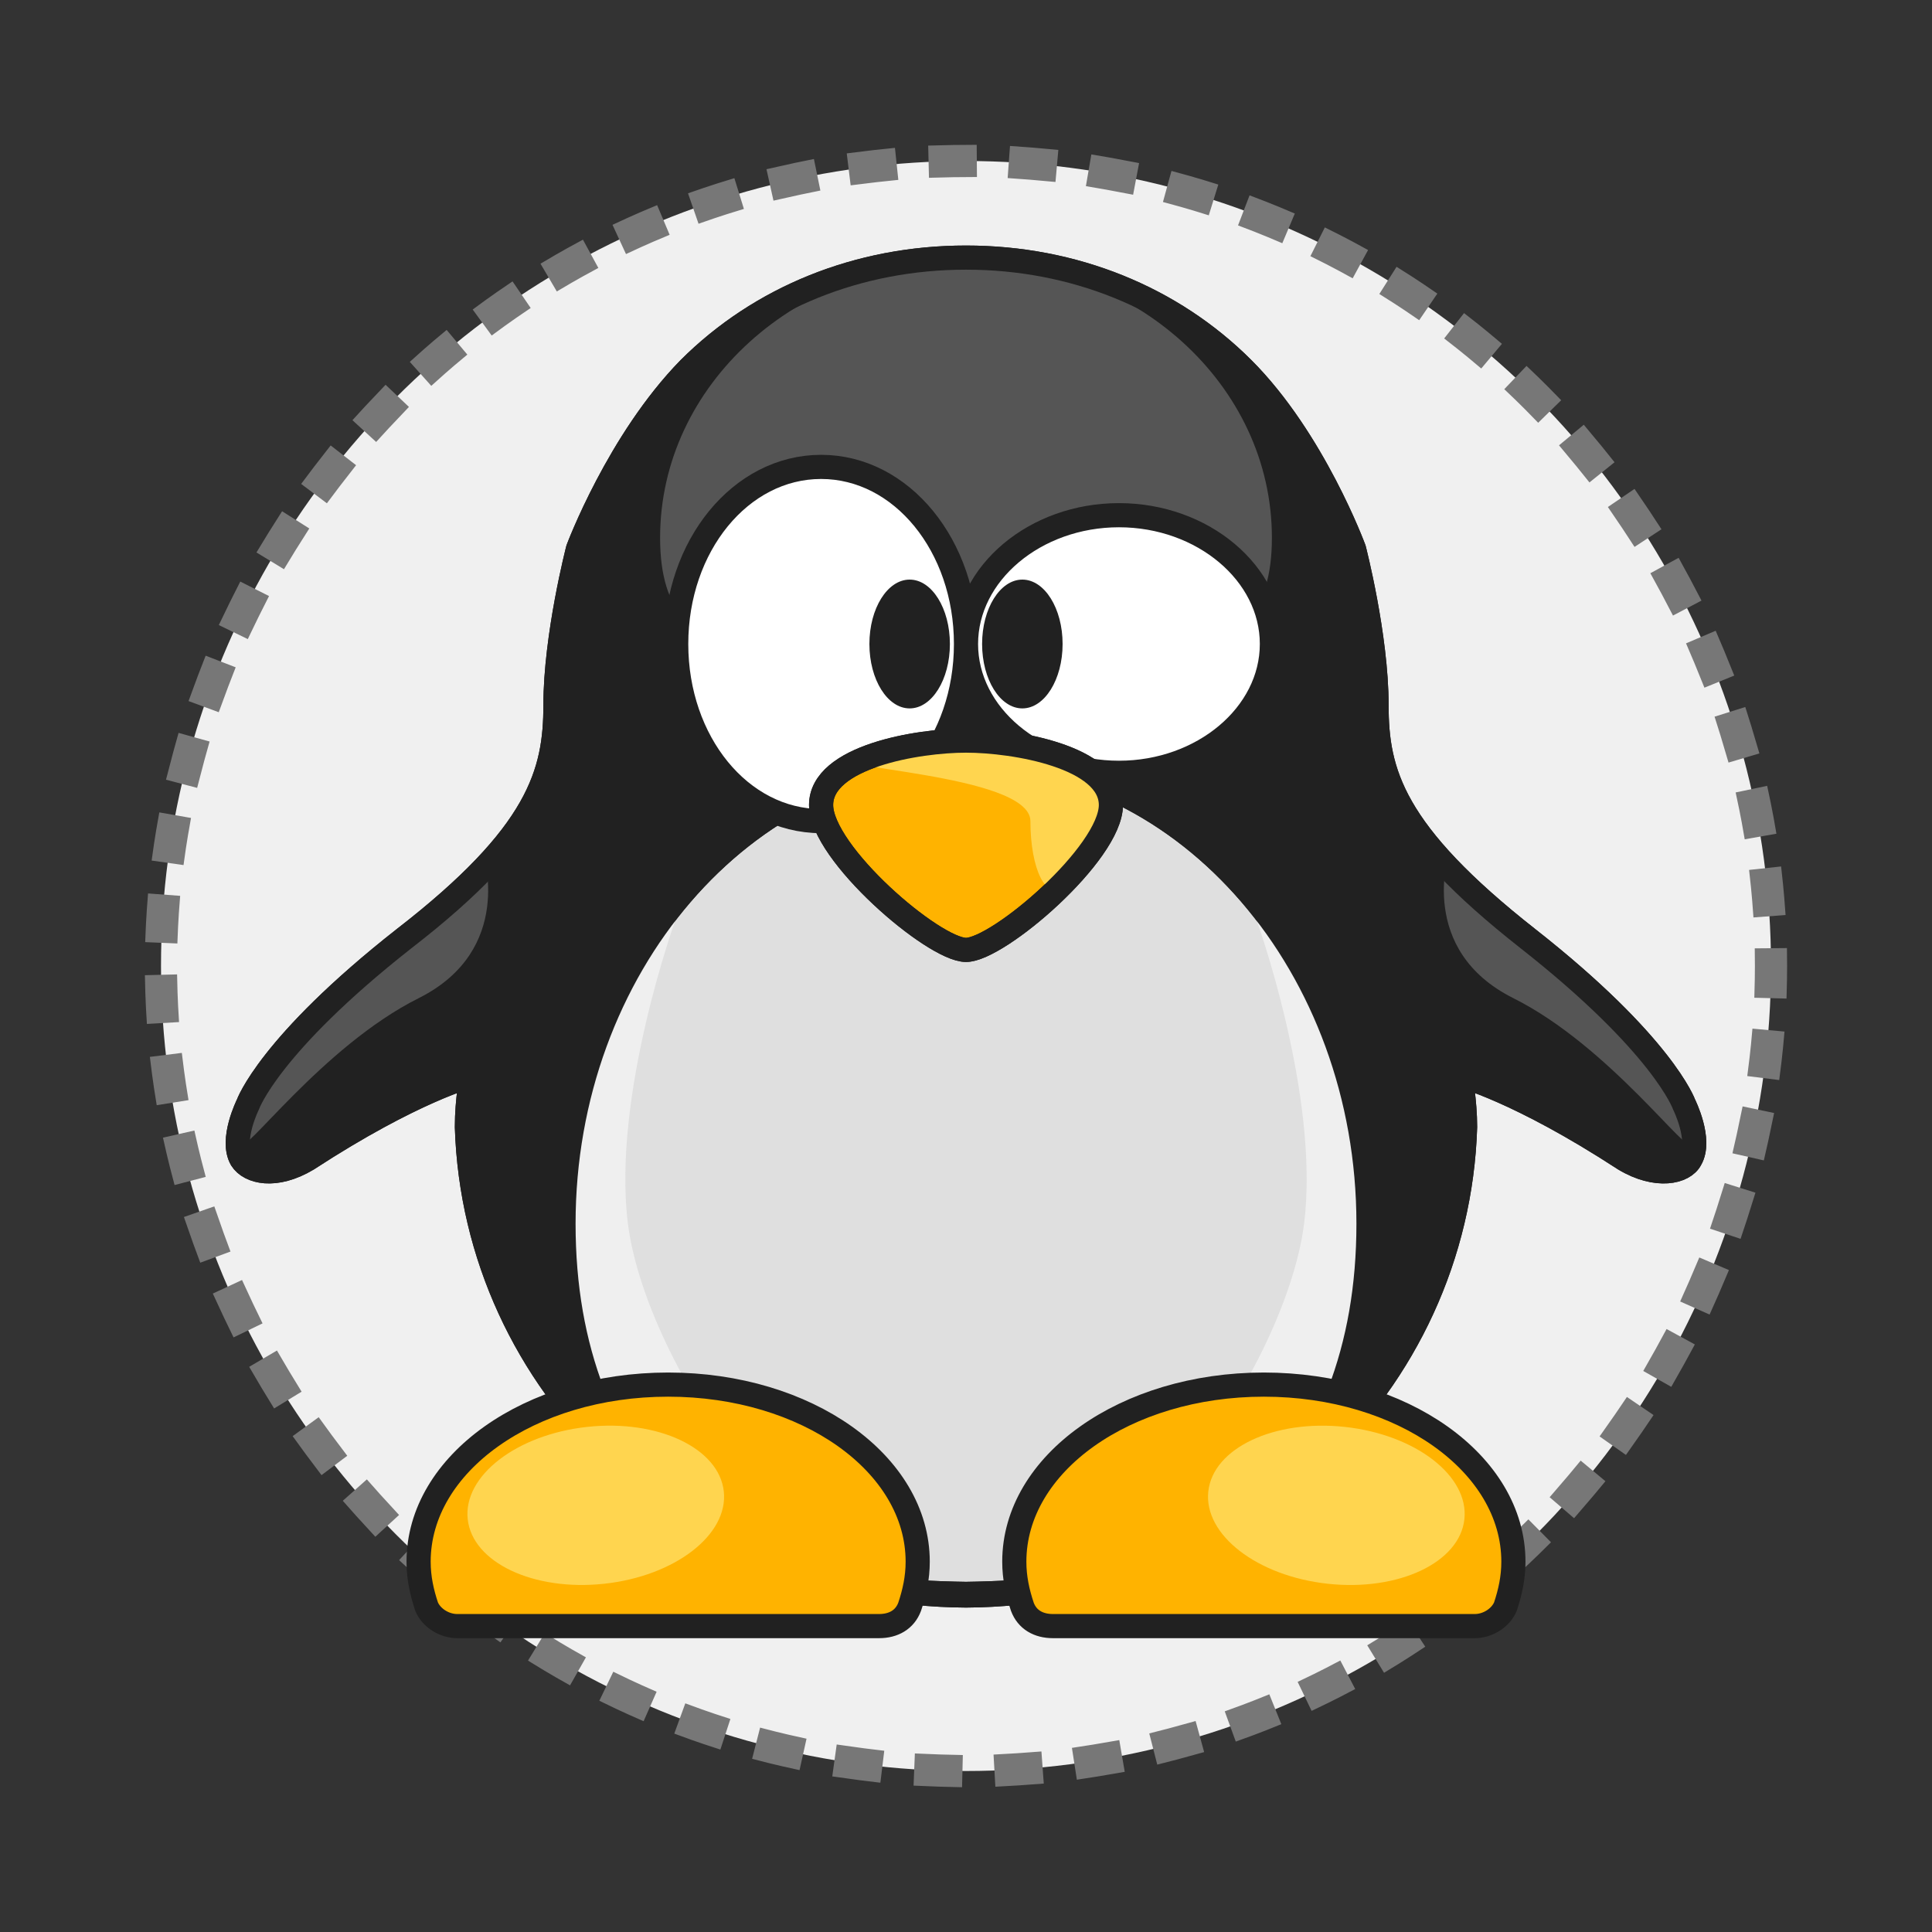
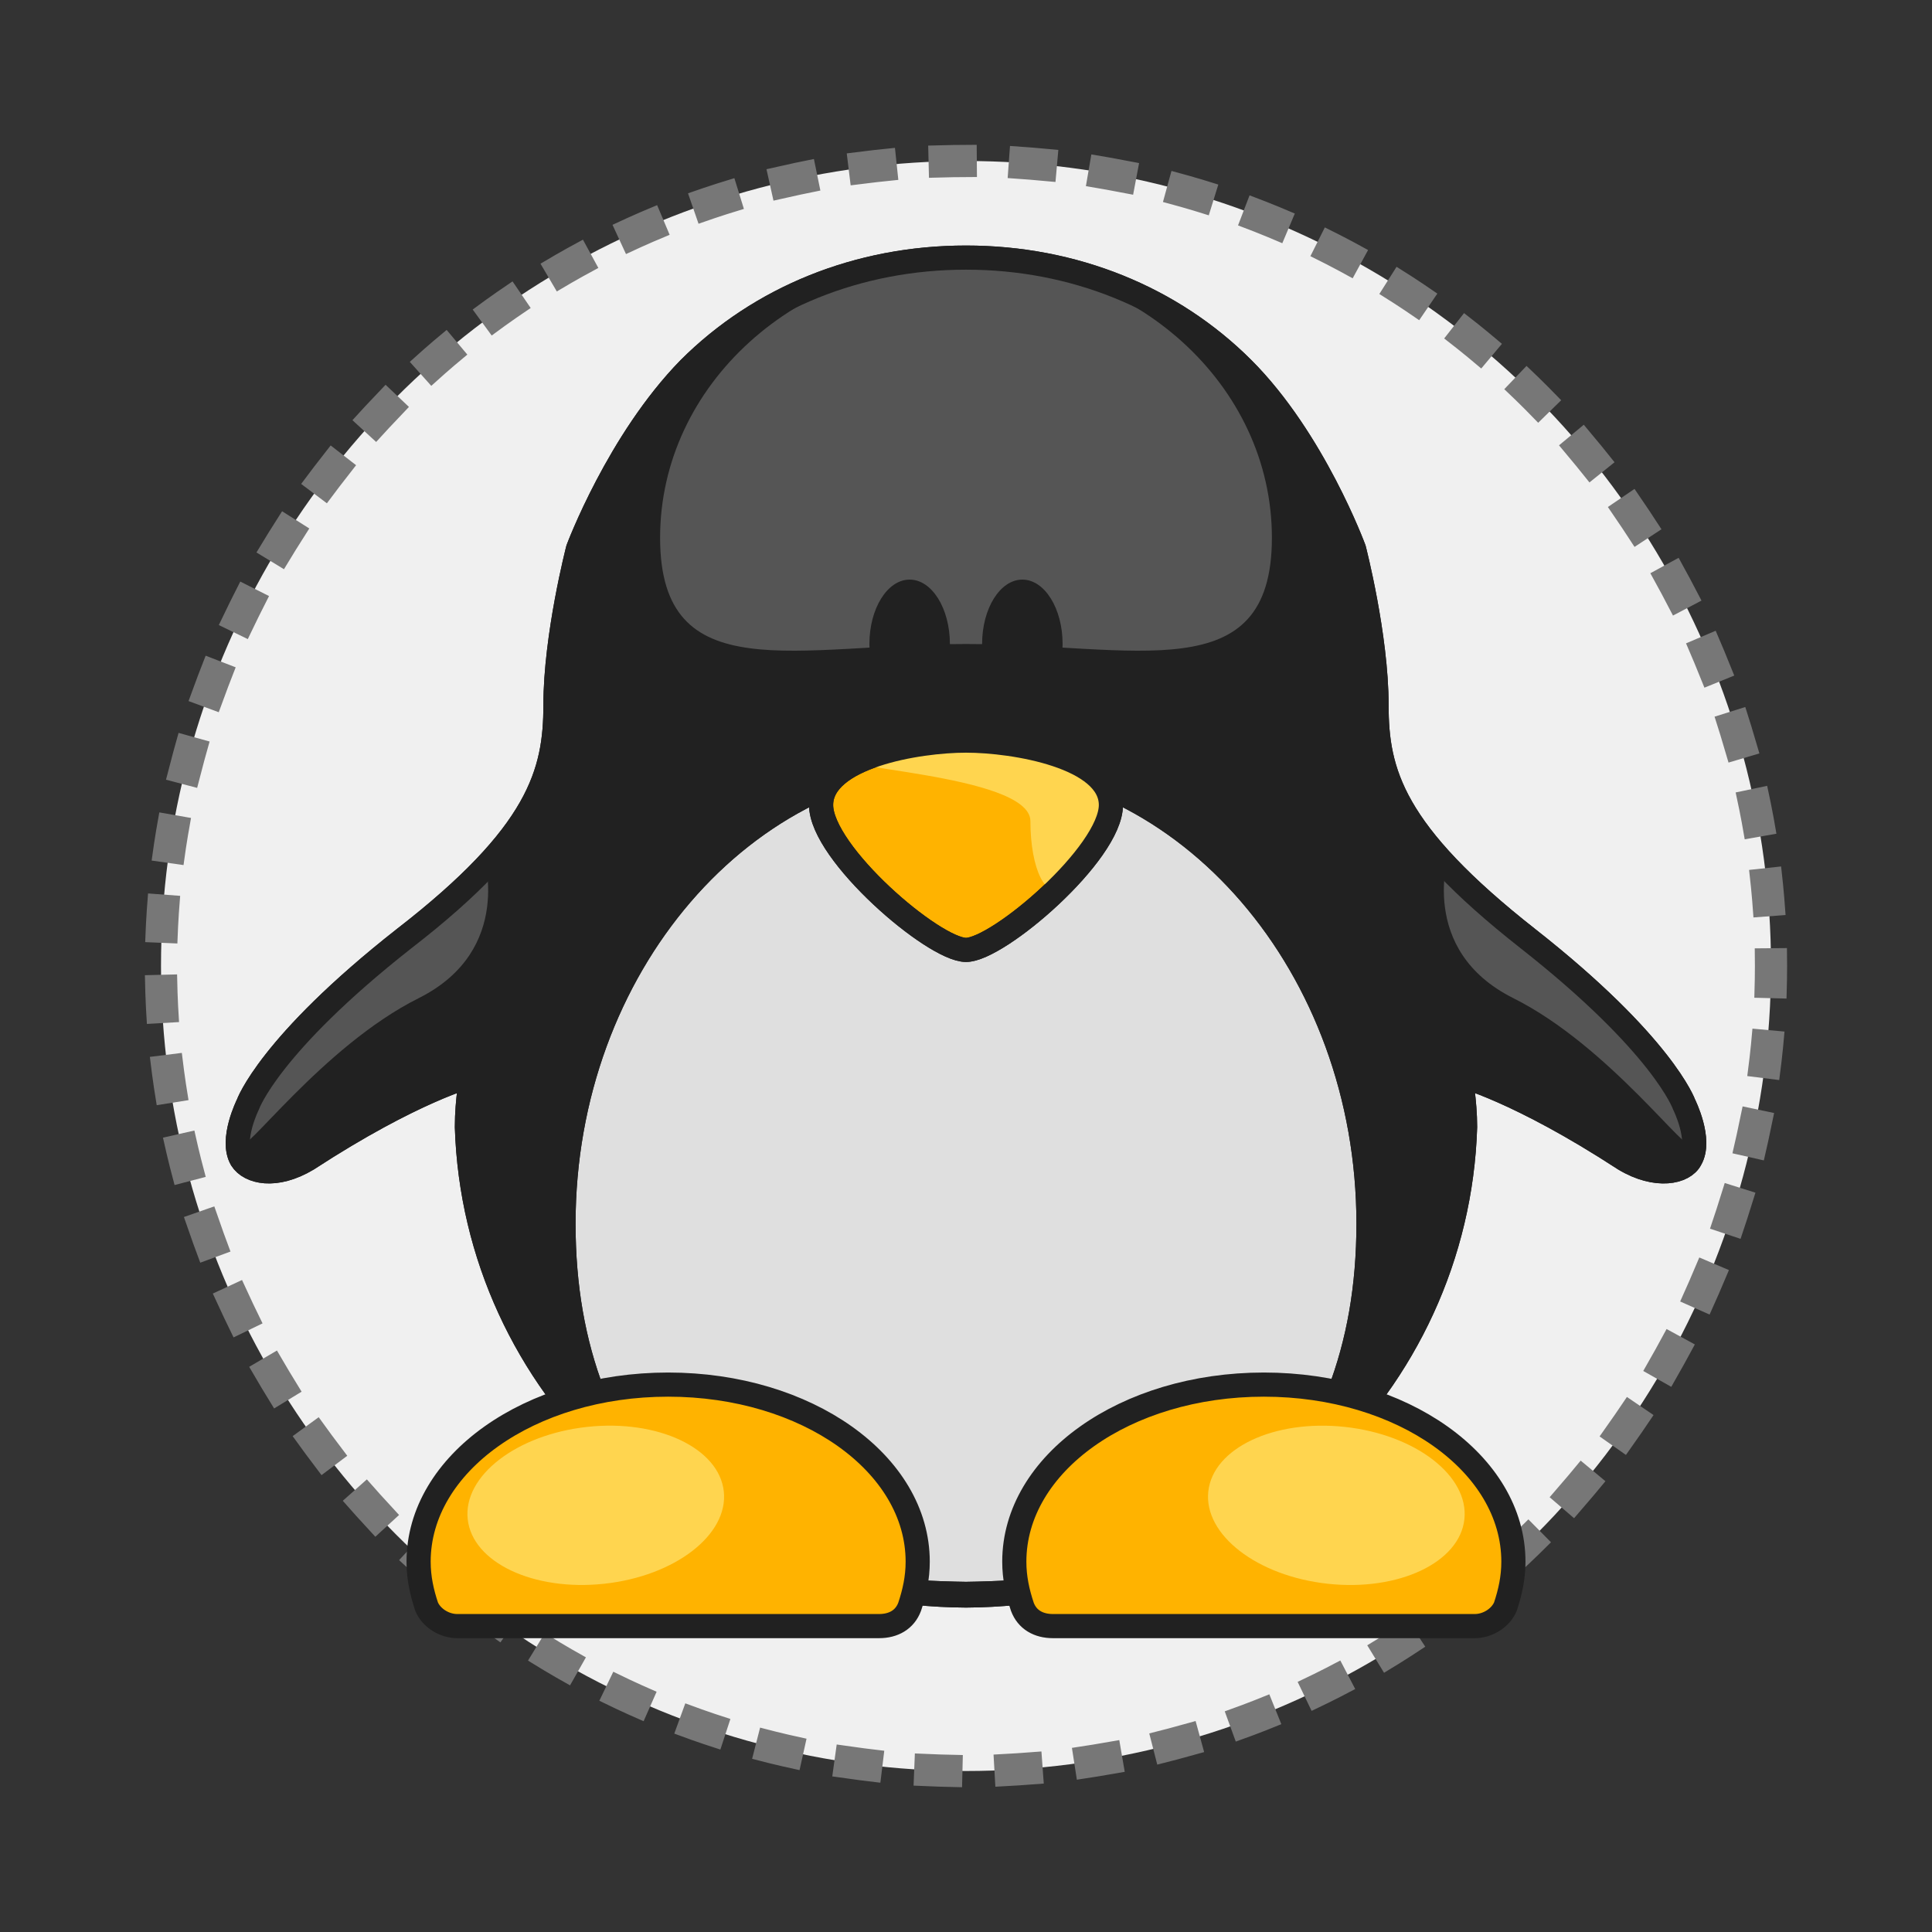
<svg xmlns="http://www.w3.org/2000/svg" xmlns:xlink="http://www.w3.org/1999/xlink" id="Layer_1" x="0" y="0" version="1.1" viewBox="0 0 120 120" xml:space="preserve">
  <rect x="0" y="0" width="120" height="120" fill="#333333" stroke="none" />
  <style>.st3{fill:#555}.st7,.st8{fill:#fff;stroke:#212121;stroke-width:1.5;stroke-miterlimit:10}.st8{fill:#ffb300;stroke-linejoin:round}.st9{fill:#ffd54f}.st11{fill:#212121}</style>
  <g id="i_x5F_linux">
    <g id="back_x5F_circle_283_">
      <circle cx="60" cy="60" r="50" fill="#f0f0f0" />
      <circle cx="60" cy="60" r="50" fill="none" stroke="#777" stroke-dasharray=".997,3.988" stroke-linecap="square" stroke-width="2" />
    </g>
    <g id="pic_145_">
      <path fill="#212121" stroke="#212121" stroke-linecap="round" stroke-linejoin="round" stroke-width="1.5" d="M104.6 68.6s-1.3-3.7-9.7-10.3c-8.4-6.6-9.4-10.3-9.4-14.5 0-4.3-1.4-9.7-1.4-9.7s-2.5-6.8-6.9-11.2C72.8 18.5 66.7 16 60 16c-6.7 0-12.8 2.5-17.2 6.9-4.4 4.5-6.9 11.2-6.9 11.2s-1.4 5.4-1.4 9.7c0 4.2-1 8-9.4 14.5-8.4 6.6-9.7 10.3-9.7 10.3s-1.1 2.2-.4 3.4c.5.8 2.1 1.2 4.1 0 6.6-4.3 10.2-5.2 10.2-5.2h0S29 68.3 29 70c.5 16 13.9 29 31 29.1C77.1 99 90.5 86 91 70c0-1.6-.3-3.2-.3-3.2h0s3.6.9 10.2 5.2c2 1.2 3.7.8 4.1 0 .7-1.2-.4-3.4-.4-3.4z" />
      <path d="M79 33.4c0 9.5-8.5 6.6-19 6.6s-19 2.9-19-6.6 8.5-17.2 19-17.2 19 7.7 19 17.2" class="st3" />
      <path fill="#dfdfdf" stroke="#212121" stroke-miterlimit="10" stroke-width="1.5" d="M60 47c-13.8 0-25 13.1-25 29 0 7.9 2.5 13.8 7 19 2.2 2.5 10.6 3.9 18 4 7.4-.1 15.8-1.5 18-4 4.5-5.2 7-11.1 7-19 0-15.9-11.2-29-25-29z" />
      <defs>
-         <path id="SVGID_1_" d="M60 47c-13.8 0-25 13.1-25 29 0 7.9 2.5 13.8 7 19 2.2 2.5 10.6 3.9 18 4 7.4-.1 15.8-1.5 18-4 4.5-5.2 7-11.1 7-19 0-15.9-11.2-29-25-29z" />
-       </defs>
+         </defs>
      <clipPath id="SVGID_2_">
        <use overflow="visible" xlink:href="#SVGID_1_" />
      </clipPath>
      <path fill="#efefef" d="M78 57s4 11 3 19-10 23-21 23-20-15-21-23 3-19 3-19H22v48h76V57H78z" clip-path="url(#SVGID_2_)" />
      <path fill="none" stroke="#212121" stroke-miterlimit="10" stroke-width="1.5" d="M60 47c-13.8 0-25 13.1-25 29 0 7.9 2.5 13.8 7 19 2.2 2.5 10.6 3.9 18 4 7.4-.1 15.8-1.5 18-4 4.5-5.2 7-11.1 7-19 0-15.9-11.2-29-25-29z" />
-       <path d="M60 40c0 6.1-4 11-9 11s-9-4.9-9-11 4-11 9-11 9 4.9 9 11M79 40c0 4.4-4.3 8-9.5 8S60 44.4 60 40s4.3-8 9.5-8 9.5 3.6 9.5 8" class="st7" />
      <path d="M60 46c-3 0-9 1-9 4s7 9 9 9 9-6 9-9-6-4-9-4z" class="st8" />
      <path d="M53 47c-2.9.7 11 1 11 4s1 5 2 4c2-2 3-2 3-5 0-4-12-4-16-3z" class="st9" />
      <path fill="none" stroke="#212121" stroke-linejoin="round" stroke-miterlimit="10" stroke-width="1.5" d="M60 46c-3 0-9 1-9 4s7 9 9 9 9-6 9-9-6-4-9-4z" />
      <ellipse cx="56.5" cy="40" class="st11" rx="2.5" ry="4" />
      <ellipse cx="63.5" cy="40" class="st11" rx="2.5" ry="4" />
      <path d="M26 62c6-3 4-9 4-9l-3 3-6 5-4 4-2 3v3c0 1 5-6 11-9zM94 62c-6-3-4-9-4-9l3 3 6 5 4 4 2 3v3c0 1-5-6-11-9z" class="st3" />
      <path fill="none" stroke="#212121" stroke-linecap="round" stroke-linejoin="round" stroke-width="1.5" d="M104.6 68.6s-1.3-3.7-9.7-10.3c-8.4-6.6-9.4-10.3-9.4-14.5 0-4.3-1.4-9.7-1.4-9.7s-2.5-6.8-6.9-11.2C72.8 18.5 66.7 16 60 16c-6.7 0-12.8 2.5-17.2 6.9-4.4 4.5-6.9 11.2-6.9 11.2s-1.4 5.4-1.4 9.7c0 4.2-1 8-9.4 14.5-8.4 6.6-9.7 10.3-9.7 10.3s-1.1 2.2-.4 3.4c.5.8 2.1 1.2 4.1 0 6.6-4.3 10.2-5.2 10.2-5.2h0S29 68.3 29 70c.5 16 13.9 29 31 29.1C77.1 99 90.5 86 91 70c0-1.6-.3-3.2-.3-3.2h0s3.6.9 10.2 5.2c2 1.2 3.7.8 4.1 0 .7-1.2-.4-3.4-.4-3.4z" />
      <path d="M91.6 101c.8 0 1.6-.5 1.9-1.2.3-.9.5-1.8.5-2.8 0-6.1-6.9-11-15.5-11S63 90.9 63 97c0 1 .2 1.9.5 2.8.3.8 1 1.2 1.9 1.2h26.2z" class="st8" />
      <ellipse cx="83" cy="93.5" class="st9" rx="4.9" ry="8" transform="rotate(-83.812 83.001 93.498)" />
      <path d="M28.4 101c-.8 0-1.6-.5-1.9-1.2-.3-.9-.5-1.8-.5-2.8 0-6.1 6.9-11 15.5-11S57 90.9 57 97c0 1-.2 1.9-.5 2.8-.3.8-1 1.2-1.9 1.2H28.4z" class="st8" />
      <ellipse cx="37" cy="93.5" class="st9" rx="8" ry="4.9" transform="rotate(-6.188 36.984 93.465)" />
    </g>
  </g>
</svg>